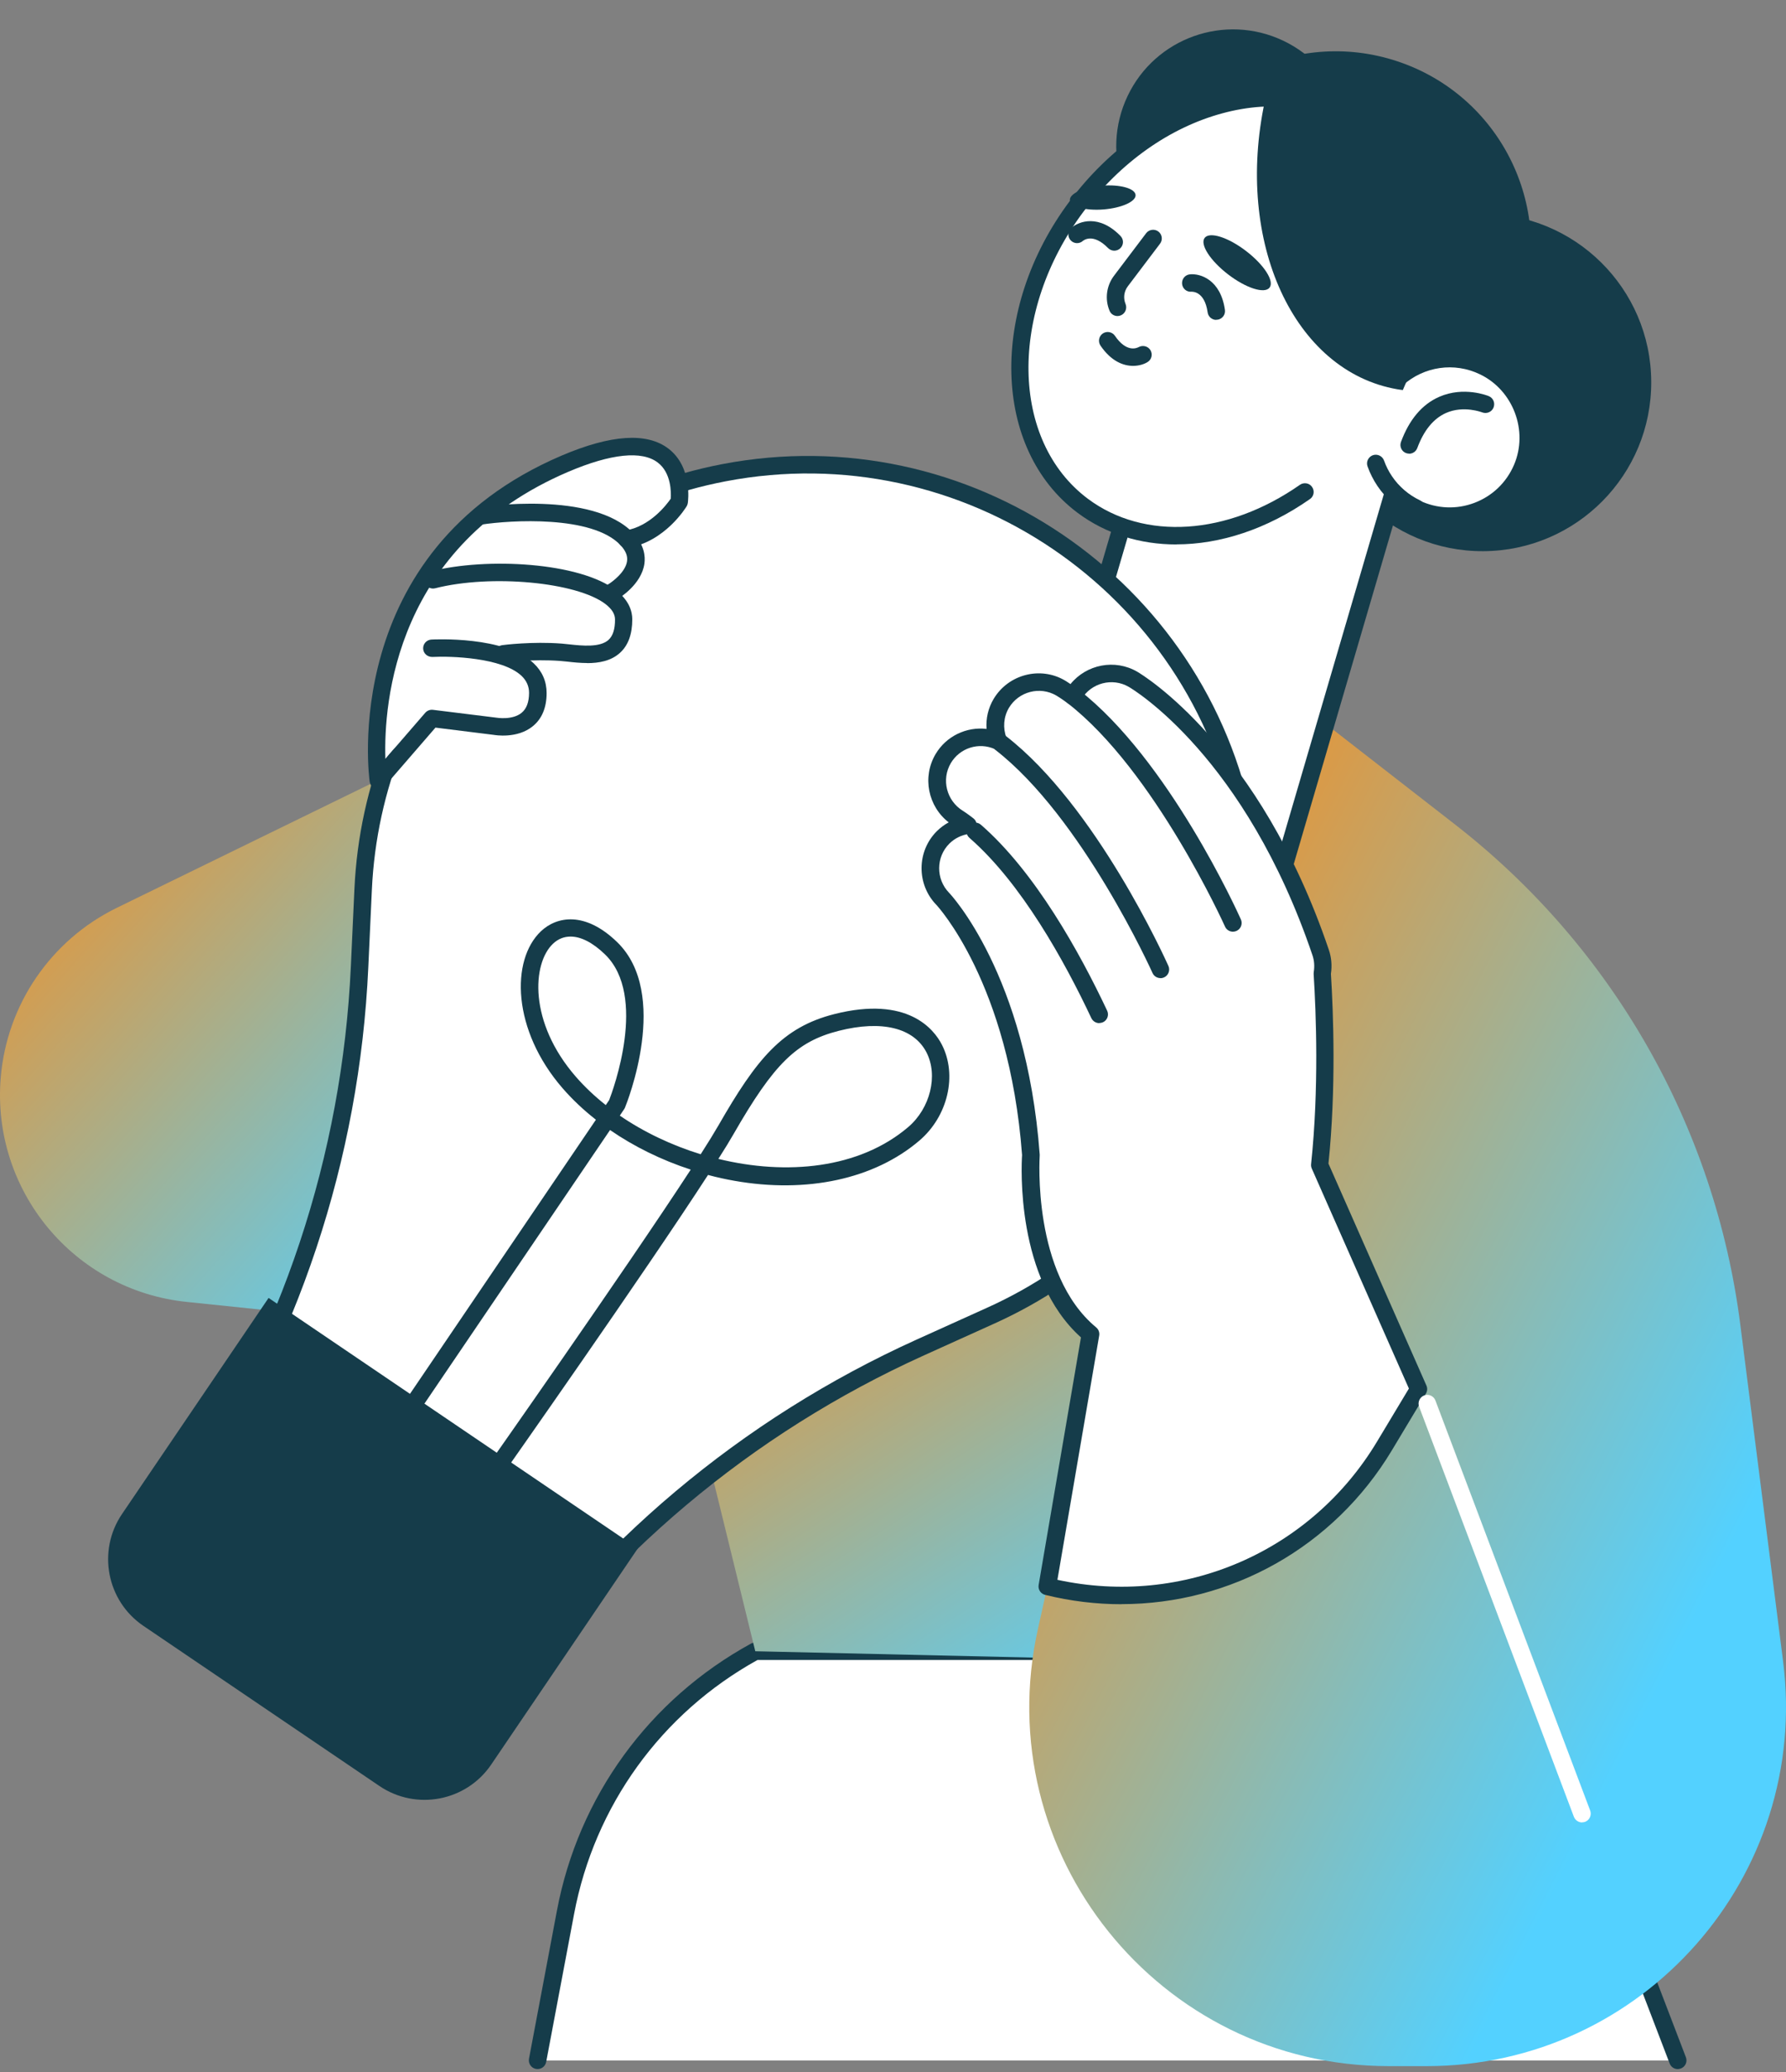
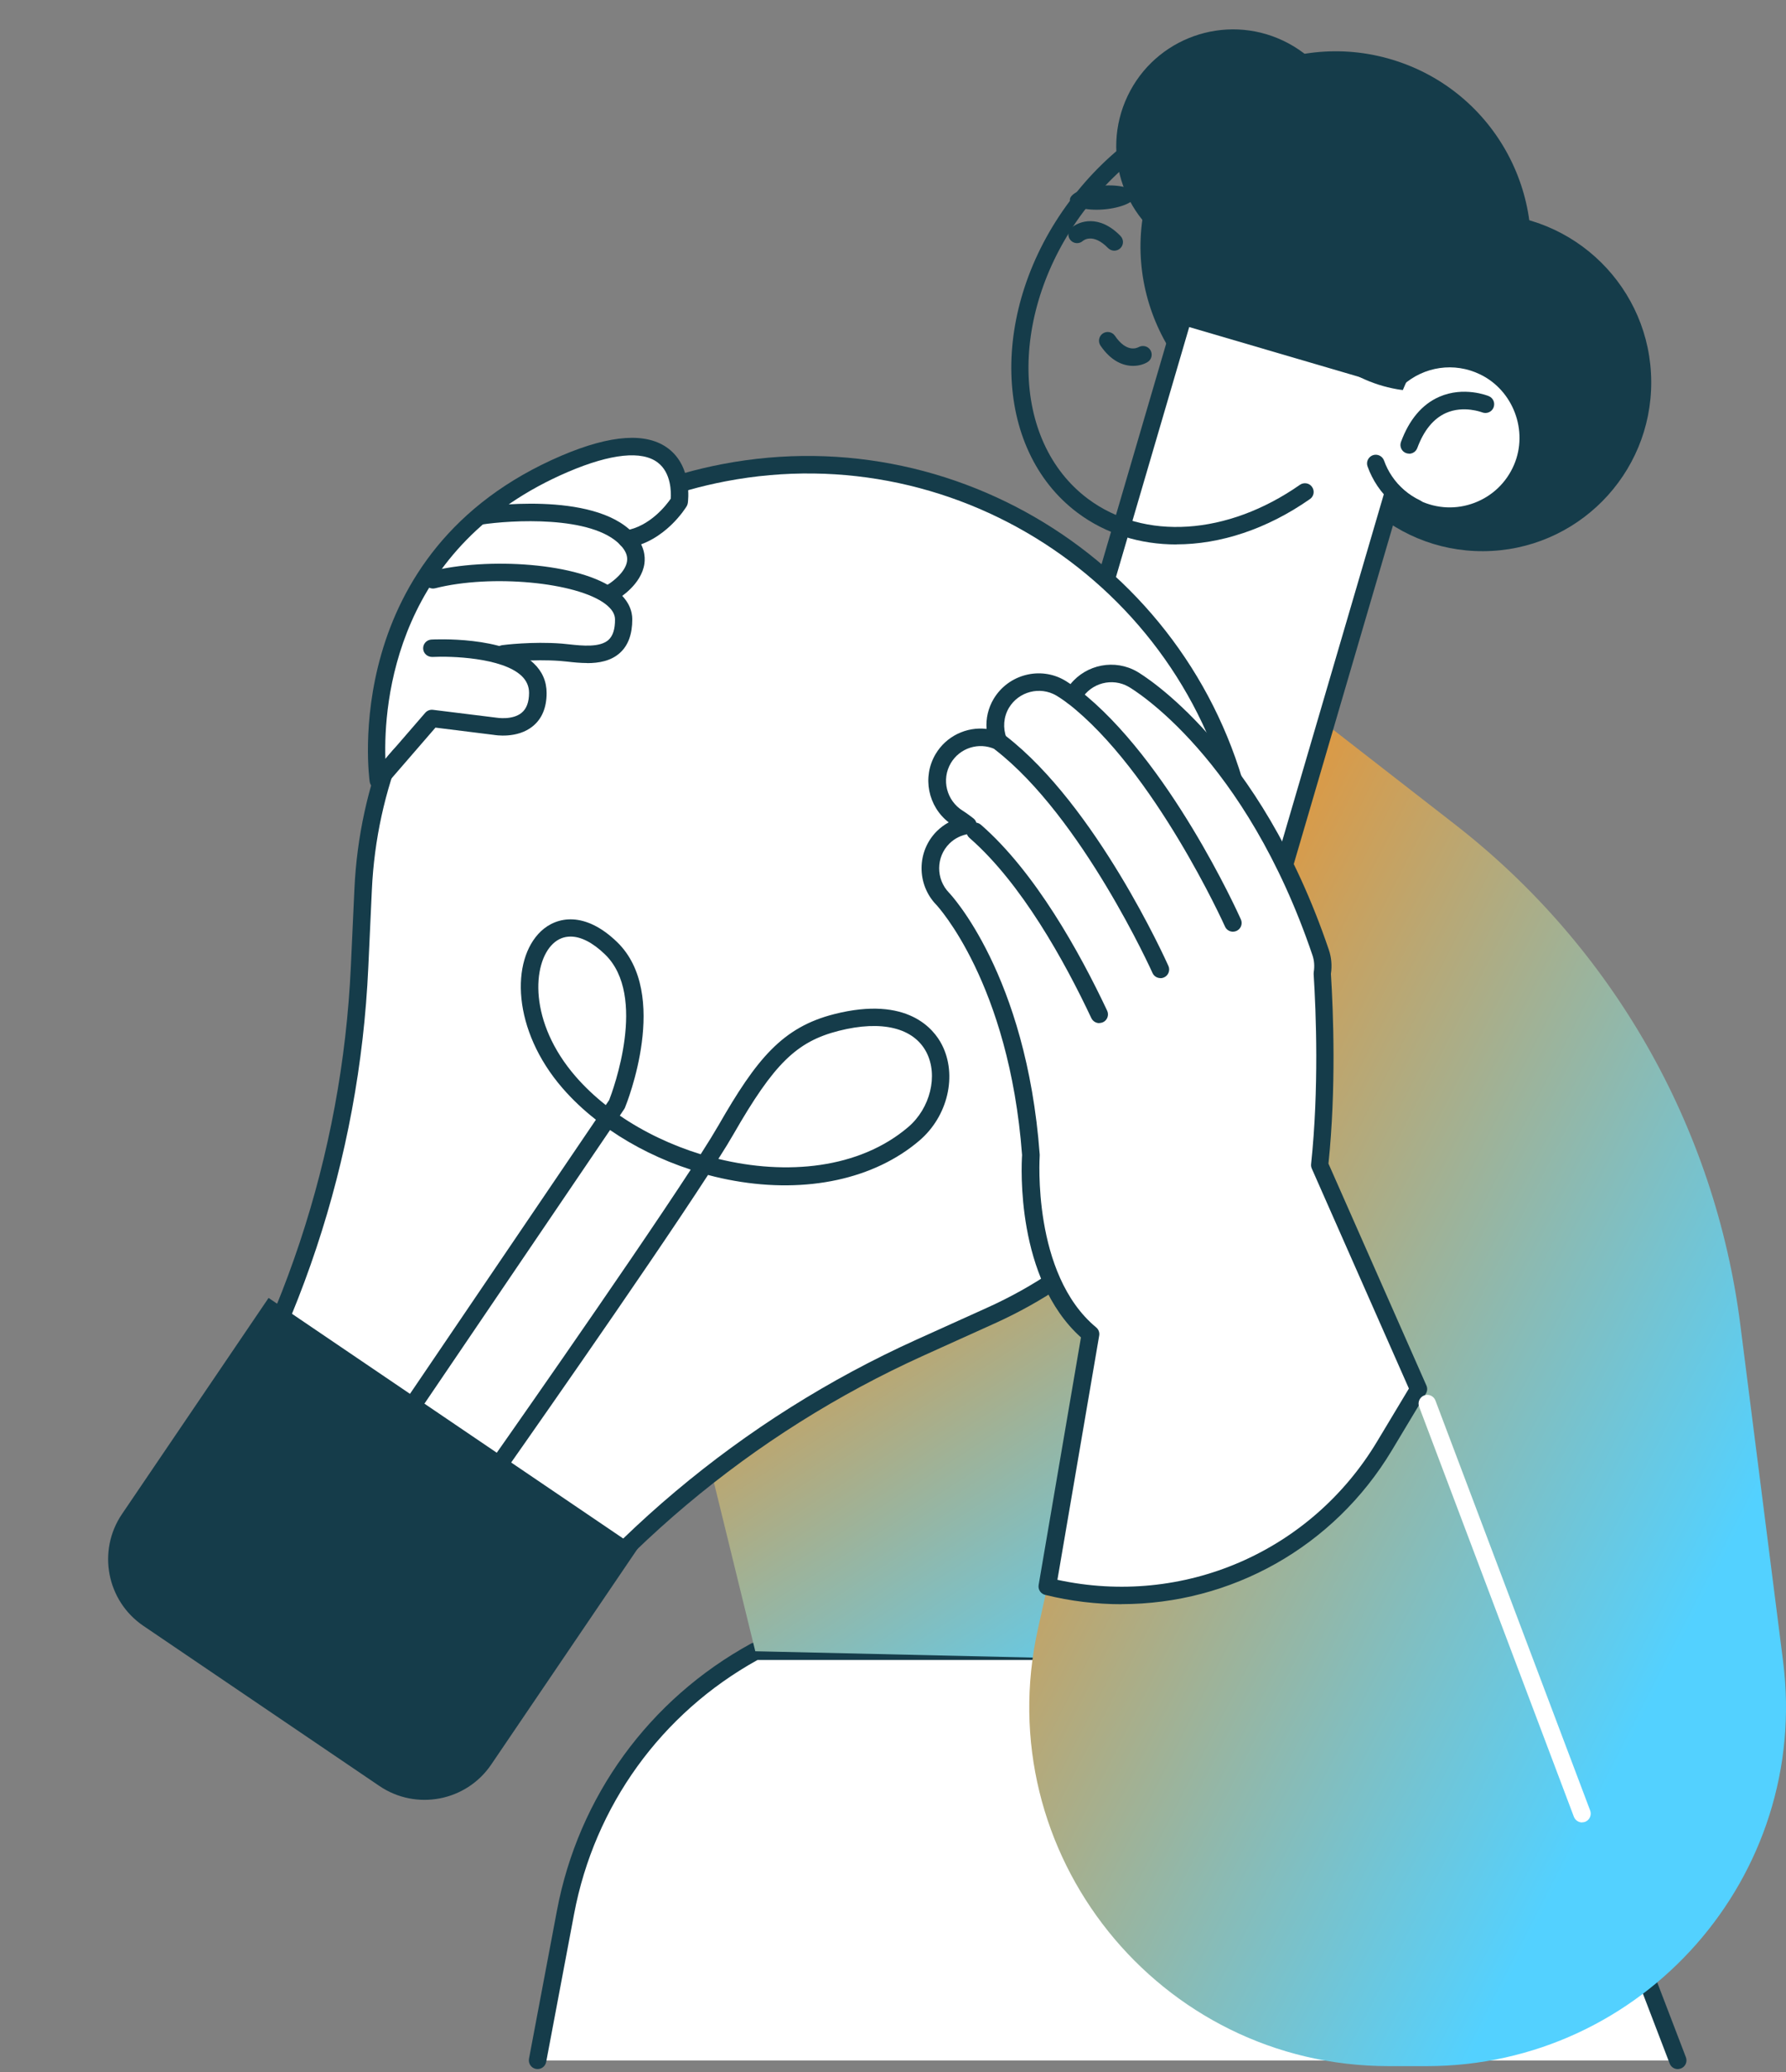
<svg xmlns="http://www.w3.org/2000/svg" width="100" height="116" viewBox="0 0 100 116" fill="none">
  <rect x="0" y="0" width="100" height="116" fill="#808080" stroke="none" />
  <path d="M30.102 115.349L31.666 107.065C32.838 100.847 36.736 95.483 42.29 92.45H85.173L93.946 115.354H30.102V115.349Z" fill="white" />
  <path d="M93.941 115.838C93.745 115.838 93.56 115.721 93.486 115.525L84.835 92.934H42.412C37.024 95.918 33.287 101.096 32.144 107.153L30.581 115.438C30.532 115.701 30.278 115.877 30.009 115.828C29.745 115.779 29.57 115.525 29.619 115.257L31.182 106.972C32.383 100.583 36.345 95.137 42.05 92.015C42.123 91.976 42.202 91.957 42.285 91.957H85.168C85.368 91.957 85.553 92.084 85.622 92.269L94.395 115.174C94.493 115.428 94.366 115.706 94.112 115.804C94.053 115.823 93.994 115.838 93.936 115.838H93.941Z" fill="#153C4A" />
  <path d="M36.438 68.569L42.289 92.445L85.172 93.422L90.043 61.256L36.438 68.569Z" fill="url(#paint0_linear_171_13318)" />
-   <path d="M38.279 35.323L6.534 50.827C2.85 52.63 0.384 56.235 0.042 60.318C-0.491 66.644 4.135 72.232 10.451 72.887L38.719 75.822L38.284 35.323H38.279Z" fill="url(#paint1_linear_171_13318)" />
  <path d="M71.852 38.679L81.48 46.167C90.297 53.025 96.036 63.093 97.443 74.171L99.837 93.011C101.365 105.038 91.992 115.672 79.873 115.672H77.763C64.891 115.672 55.327 103.753 58.116 91.189L58.644 88.816L71.857 38.679H71.852Z" fill="url(#paint2_linear_171_13318)" />
  <path d="M85.174 17.229C87.065 11.495 83.949 5.314 78.216 3.424C72.482 1.533 66.301 4.648 64.41 10.382C62.519 16.116 65.635 22.297 71.368 24.188C77.102 26.079 83.283 22.963 85.174 17.229Z" fill="#153C4A" />
  <path d="M83.053 30.858C88.27 30.832 92.479 26.582 92.454 21.364C92.428 16.147 88.178 11.938 82.961 11.964C77.743 11.989 73.534 16.239 73.56 21.457C73.585 26.674 77.835 30.883 83.053 30.858Z" fill="#153C4A" />
  <path d="M78.222 21.206C79.511 20.048 81.421 19.711 83.082 20.512C85.178 21.519 86.135 24.073 85.222 26.213C84.23 28.528 81.529 29.535 79.277 28.465C78.793 28.235 78.378 27.927 78.022 27.566L71.793 48.819L66.103 47.149C61.79 45.884 59.318 41.365 60.583 37.052L66.254 17.694L78.222 21.201V21.206Z" fill="white" />
  <path d="M71.793 49.313C71.749 49.313 71.7 49.308 71.656 49.293L65.966 47.623C63.753 46.973 61.926 45.503 60.822 43.485C59.718 41.463 59.464 39.133 60.114 36.92L65.785 17.567C65.819 17.445 65.907 17.337 66.019 17.274C66.132 17.21 66.268 17.201 66.391 17.235L78.104 20.669C79.574 19.492 81.577 19.252 83.292 20.078C85.617 21.196 86.682 24.039 85.671 26.408C85.143 27.649 84.156 28.592 82.901 29.066C81.645 29.544 80.283 29.486 79.066 28.909C78.788 28.777 78.524 28.621 78.28 28.436L72.267 48.961C72.233 49.083 72.145 49.191 72.032 49.254C71.959 49.293 71.881 49.313 71.798 49.313H71.793ZM66.586 18.309L61.051 37.194C60.475 39.153 60.7 41.224 61.682 43.017C62.663 44.809 64.28 46.113 66.239 46.685L71.461 48.214L77.552 27.429C77.601 27.263 77.733 27.136 77.904 27.092C78.07 27.048 78.251 27.102 78.373 27.224C78.7 27.561 79.076 27.83 79.486 28.025C80.459 28.484 81.548 28.533 82.554 28.152C83.56 27.771 84.347 27.014 84.772 26.023C85.583 24.127 84.728 21.851 82.867 20.957C81.43 20.263 79.736 20.508 78.544 21.573C78.417 21.685 78.241 21.724 78.08 21.68L66.581 18.309H66.586Z" fill="#153C4A" />
  <path d="M78.901 25.397C78.847 25.397 78.788 25.387 78.73 25.368C78.476 25.275 78.349 24.992 78.442 24.742C78.906 23.487 79.624 22.637 80.581 22.217C81.959 21.611 83.307 22.154 83.36 22.178C83.609 22.281 83.727 22.564 83.624 22.818C83.522 23.067 83.238 23.184 82.989 23.087C82.989 23.087 81.954 22.681 80.962 23.121C80.263 23.433 79.721 24.093 79.355 25.084C79.282 25.28 79.096 25.402 78.896 25.402L78.901 25.397Z" fill="#153C4A" />
  <path d="M63.133 5.38C61.584 8.643 62.971 12.545 66.234 14.094C69.497 15.642 73.4 14.255 74.949 10.992C76.497 7.729 75.11 3.826 71.847 2.278C68.584 0.729 64.681 2.117 63.133 5.38Z" fill="#153C4A" />
  <path d="M79.291 28.939C79.223 28.939 79.149 28.924 79.081 28.89C78.29 28.514 77.611 27.932 77.122 27.205C76.893 26.863 76.707 26.496 76.57 26.11C76.477 25.856 76.614 25.578 76.868 25.485C77.122 25.397 77.401 25.529 77.493 25.783C77.606 26.096 77.752 26.389 77.938 26.662C78.329 27.244 78.871 27.708 79.506 28.011C79.75 28.128 79.853 28.416 79.736 28.66C79.652 28.836 79.477 28.939 79.296 28.939H79.291Z" fill="#153C4A" />
-   <path d="M79.238 19.306C80.825 14.568 79.887 9.707 76.463 7.148C71.901 3.733 64.662 5.707 60.285 11.554C55.908 17.401 56.065 24.904 60.622 28.318C64.041 30.878 68.97 30.409 73.068 27.546L79.233 19.306H79.238Z" fill="white" />
  <path d="M65.873 30.482C63.841 30.482 61.921 29.896 60.334 28.709C55.566 25.138 55.366 17.313 59.894 11.261C62.073 8.345 65.013 6.269 68.174 5.409C71.378 4.539 74.426 5.018 76.751 6.757C80.249 9.375 81.407 14.363 79.697 19.462C79.609 19.716 79.335 19.853 79.076 19.77C78.823 19.682 78.681 19.409 78.769 19.15C80.342 14.455 79.321 9.898 76.165 7.539C74.084 5.98 71.334 5.555 68.428 6.347C65.477 7.148 62.722 9.102 60.671 11.842C56.465 17.459 56.573 24.674 60.91 27.923C64.066 30.282 68.726 29.979 72.785 27.141C73.005 26.99 73.313 27.038 73.464 27.263C73.62 27.483 73.567 27.791 73.342 27.942C70.934 29.627 68.316 30.477 65.863 30.477L65.873 30.482Z" fill="#153C4A" />
  <path d="M78.544 21.836C78.441 21.822 78.334 21.812 78.231 21.792C72.443 20.786 69.126 13.562 70.821 5.658C70.841 5.57 70.865 5.482 70.885 5.394C73.019 5.238 75.046 5.756 76.692 7.031C80.517 9.991 81.123 16.106 78.544 21.841V21.836Z" fill="#153C4A" />
  <path d="M63.582 10.914C63.612 11.28 62.81 11.642 61.794 11.725C60.779 11.808 59.933 11.573 59.904 11.207C59.875 10.841 60.676 10.474 61.692 10.396C62.708 10.313 63.553 10.548 63.582 10.914Z" fill="#153C4A" />
  <path d="M71.085 16.102C70.807 16.463 69.771 16.136 68.765 15.364C67.759 14.592 67.173 13.679 67.451 13.317C67.73 12.956 68.765 13.283 69.771 14.055C70.778 14.827 71.364 15.74 71.085 16.102Z" fill="#153C4A" />
-   <path d="M62.571 17.694C62.381 17.694 62.195 17.582 62.122 17.391C61.853 16.746 61.951 15.999 62.371 15.442L64.173 13.058C64.335 12.844 64.642 12.8 64.857 12.961C65.072 13.122 65.116 13.43 64.95 13.645L63.148 16.028C62.932 16.317 62.884 16.683 63.02 17.015C63.123 17.264 63.006 17.552 62.757 17.655C62.698 17.679 62.635 17.694 62.571 17.694Z" fill="#153C4A" />
  <path d="M68.1 17.909C67.861 17.909 67.651 17.733 67.617 17.489C67.446 16.277 66.743 16.336 66.718 16.331C66.445 16.36 66.21 16.16 66.186 15.892C66.161 15.623 66.357 15.383 66.625 15.359C67.197 15.3 68.345 15.652 68.584 17.347C68.623 17.616 68.438 17.86 68.169 17.899C68.144 17.899 68.12 17.899 68.1 17.899V17.909Z" fill="#153C4A" />
  <path d="M62.395 14.035C62.268 14.035 62.141 13.986 62.043 13.889C61.188 13.014 60.656 13.469 60.631 13.488C60.431 13.669 60.118 13.649 59.943 13.449C59.762 13.249 59.781 12.936 59.982 12.761C60.411 12.38 61.54 11.979 62.737 13.21C62.927 13.405 62.922 13.713 62.727 13.899C62.634 13.991 62.507 14.035 62.385 14.035H62.395Z" fill="#153C4A" />
  <path d="M63.441 20.483C62.893 20.483 62.214 20.224 61.618 19.35C61.467 19.125 61.526 18.822 61.745 18.671C61.97 18.52 62.273 18.578 62.425 18.798C63.069 19.746 63.641 19.492 63.753 19.433C63.988 19.306 64.281 19.379 64.418 19.609C64.549 19.838 64.481 20.131 64.256 20.268C64.071 20.386 63.782 20.483 63.441 20.483Z" fill="#153C4A" />
  <path d="M40.531 26.467C29.208 28.636 20.855 38.288 20.327 49.806L20.127 54.144C19.639 64.792 16.215 75.099 10.231 83.926L9.742 84.649L27.024 96.372L27.513 95.649C33.497 86.827 41.81 79.832 51.526 75.441L55.483 73.653C65.99 68.905 71.866 57.573 69.697 46.255C67.109 32.739 54.047 23.878 40.531 26.472V26.467Z" fill="white" />
  <path d="M27.03 96.851C26.937 96.851 26.839 96.822 26.756 96.768L9.474 85.045C9.367 84.971 9.293 84.859 9.269 84.732C9.245 84.605 9.269 84.473 9.342 84.366L9.831 83.643C15.766 74.889 19.16 64.68 19.644 54.114L19.844 49.777C20.382 37.99 28.852 28.206 40.443 25.983C54.204 23.346 67.544 32.397 70.181 46.157C72.404 57.749 66.445 69.238 55.688 74.093L51.732 75.881C42.094 80.238 33.859 87.165 27.924 95.918L27.435 96.641C27.342 96.783 27.186 96.856 27.03 96.856V96.851ZM10.427 84.512L26.903 95.688L27.118 95.371C33.155 86.471 41.528 79.422 51.331 74.992L55.288 73.204C65.629 68.534 71.359 57.485 69.224 46.343C66.689 33.11 53.867 24.41 40.629 26.946C29.487 29.08 21.339 38.488 20.821 49.826L20.621 54.163C20.133 64.91 16.679 75.295 10.642 84.195L10.427 84.512Z" fill="#153C4A" />
  <path d="M15.038 72.664L35.711 86.687L27.504 98.787C26.108 100.844 23.304 101.385 21.242 99.987L8.031 91.025C5.974 89.63 5.433 86.825 6.831 84.763L15.038 72.664Z" fill="#153C4A" />
  <path d="M27.528 83.071C27.431 83.071 27.333 83.042 27.25 82.983C27.03 82.827 26.977 82.524 27.133 82.304C27.226 82.172 34.983 71.143 38.675 65.481C37.044 64.949 35.5 64.192 34.157 63.264L23.288 79.285C23.137 79.51 22.834 79.569 22.61 79.417C22.385 79.266 22.326 78.963 22.478 78.738L33.366 62.687C32.672 62.145 32.047 61.554 31.5 60.924C28.672 57.666 28.588 53.748 30.288 52.136C31.177 51.296 32.76 51.008 34.548 52.737C37.547 55.634 35.1 61.754 34.992 62.013C34.978 62.042 34.963 62.077 34.943 62.101L34.704 62.458C36.052 63.381 37.606 64.118 39.232 64.621C39.652 63.967 39.989 63.415 40.224 63.01C42.358 59.292 43.8 57.509 46.721 56.772C50.819 55.736 52.294 57.622 52.734 58.481C53.613 60.186 53.076 62.497 51.473 63.859C48.953 66.009 45.177 66.825 41.118 66.106C40.624 66.019 40.131 65.911 39.643 65.779C36.052 71.319 28.305 82.329 27.924 82.871C27.831 83.008 27.68 83.076 27.523 83.076L27.528 83.071ZM40.219 64.88C44.029 65.813 48.103 65.437 50.848 63.102C52.089 62.047 52.538 60.206 51.874 58.916C51.161 57.539 49.373 57.099 46.965 57.71C44.601 58.31 43.335 59.551 41.074 63.488C40.864 63.855 40.575 64.328 40.219 64.885V64.88ZM31.944 52.434C31.578 52.434 31.246 52.566 30.962 52.835C29.8 53.934 29.585 57.221 32.237 60.274C32.731 60.841 33.292 61.373 33.918 61.867L34.108 61.588C34.318 61.046 36.277 55.756 33.874 53.431C33.19 52.771 32.53 52.434 31.949 52.434H31.944Z" fill="#153C4A" />
  <path d="M73.889 65.222C74.343 60.924 74.163 56.532 74.031 54.495C74.094 54.114 74.075 53.714 73.943 53.323C70.118 42.03 63.709 38.185 63.441 38.024C62.283 37.35 60.808 37.741 60.119 38.889C60.099 38.918 60.095 38.952 60.075 38.982C59.675 38.688 59.425 38.537 59.377 38.513C58.219 37.839 56.744 38.229 56.06 39.377C55.664 40.042 55.635 40.813 55.889 41.487C54.775 40.994 53.451 41.39 52.812 42.464C52.128 43.617 52.504 45.112 53.652 45.806C53.661 45.81 53.857 45.938 54.189 46.196C53.686 46.27 53.197 46.489 52.807 46.875C51.854 47.818 51.849 49.362 52.787 50.319C52.831 50.363 56.983 54.735 57.721 64.661C57.721 64.661 57.208 71.494 61.052 74.679L58.634 88.811C65.976 90.613 73.63 87.424 77.518 80.941L79.424 77.766L73.884 65.218L73.889 65.222Z" fill="white" />
  <path d="M62.801 89.812C61.384 89.812 59.948 89.641 58.522 89.289C58.273 89.231 58.111 88.987 58.155 88.733L60.524 74.874C56.866 71.592 57.188 65.271 57.227 64.665C56.504 55.028 52.469 50.705 52.43 50.661C51.312 49.513 51.322 47.657 52.46 46.528C52.66 46.333 52.88 46.167 53.119 46.04C51.961 45.146 51.624 43.5 52.386 42.215C52.987 41.204 54.12 40.676 55.239 40.808C55.195 40.222 55.332 39.636 55.635 39.128C56.455 37.755 58.243 37.286 59.621 38.093C59.65 38.112 59.762 38.175 59.938 38.298C60.832 37.194 62.425 36.876 63.68 37.609C63.958 37.77 70.523 41.717 74.402 53.172C74.548 53.597 74.588 54.051 74.519 54.52C74.656 56.708 74.817 60.938 74.382 65.144L79.868 77.571C79.931 77.717 79.922 77.883 79.838 78.02L77.933 81.195C74.666 86.637 68.906 89.807 62.791 89.807L62.801 89.812ZM59.201 88.444C66.235 89.973 73.386 86.901 77.108 80.697L78.886 77.737L73.449 65.423C73.415 65.344 73.4 65.261 73.41 65.173C73.855 60.958 73.689 56.694 73.552 54.53C73.552 54.49 73.552 54.456 73.557 54.422C73.611 54.09 73.586 53.777 73.488 53.484C69.727 42.371 63.465 38.605 63.201 38.454C62.283 37.922 61.096 38.229 60.549 39.148C60.544 39.162 60.524 39.206 60.515 39.221C60.446 39.343 60.329 39.436 60.192 39.465C60.055 39.499 59.909 39.465 59.797 39.382C59.391 39.084 59.152 38.942 59.142 38.938C58.224 38.405 57.037 38.713 56.489 39.631C56.192 40.134 56.143 40.75 56.353 41.316C56.421 41.502 56.372 41.707 56.231 41.844C56.089 41.981 55.879 42.015 55.698 41.937C54.799 41.536 53.744 41.873 53.241 42.718C52.694 43.637 52.997 44.833 53.915 45.395C53.93 45.405 54.145 45.537 54.501 45.815C54.658 45.937 54.721 46.138 54.672 46.328C54.624 46.519 54.462 46.66 54.267 46.685C53.837 46.743 53.456 46.934 53.158 47.227C52.401 47.979 52.391 49.215 53.144 49.987C53.188 50.031 57.467 54.539 58.214 64.631C58.214 64.656 58.214 64.68 58.214 64.704C58.214 64.768 57.769 71.323 61.374 74.313C61.511 74.425 61.575 74.601 61.545 74.772L59.205 88.449L59.201 88.444Z" fill="#153C4A" />
  <path d="M69.034 51.672C69.034 51.672 65.097 42.87 60.08 38.987L69.034 51.672Z" fill="white" />
  <path d="M69.033 52.161C68.848 52.161 68.667 52.053 68.589 51.872C68.55 51.784 64.642 43.139 59.782 39.372C59.567 39.206 59.528 38.898 59.694 38.688C59.86 38.474 60.167 38.434 60.378 38.6C65.433 42.513 69.317 51.11 69.478 51.472C69.59 51.716 69.478 52.009 69.234 52.117C69.17 52.146 69.102 52.161 69.033 52.161Z" fill="#153C4A" />
  <path d="M64.974 54.271C64.974 54.271 61.037 45.469 56.02 41.585L64.974 54.271Z" fill="white" />
  <path d="M64.975 54.759C64.789 54.759 64.608 54.652 64.53 54.471C64.491 54.383 60.583 45.737 55.723 41.976C55.508 41.81 55.469 41.502 55.635 41.292C55.801 41.077 56.109 41.038 56.319 41.204C61.375 45.117 65.258 53.714 65.419 54.075C65.532 54.32 65.419 54.613 65.175 54.72C65.112 54.749 65.043 54.764 64.975 54.764V54.759Z" fill="#153C4A" />
  <path d="M61.55 56.791C60.138 53.787 57.642 49.186 54.603 46.538L61.55 56.791Z" fill="white" />
-   <path d="M61.55 57.28C61.365 57.28 61.194 57.177 61.106 57.001C59.596 53.792 57.188 49.44 54.282 46.91C54.077 46.734 54.057 46.426 54.233 46.221C54.409 46.016 54.717 45.996 54.922 46.172C57.955 48.815 60.441 53.294 61.99 56.581C62.107 56.825 62 57.119 61.755 57.231C61.687 57.26 61.619 57.275 61.545 57.275L61.55 57.28Z" fill="#153C4A" />
+   <path d="M61.55 57.28C61.365 57.28 61.194 57.177 61.106 57.001C59.596 53.792 57.188 49.44 54.282 46.91C54.077 46.734 54.057 46.426 54.233 46.221C54.409 46.016 54.717 45.996 54.922 46.172C57.955 48.815 60.441 53.294 61.99 56.581C62.107 56.825 62 57.119 61.755 57.231C61.687 57.26 61.619 57.275 61.545 57.275L61.55 57.28" fill="#153C4A" />
  <path d="M21.139 43.129C21.139 43.129 20.26 33.643 28.09 27.805C34.367 23.126 38.807 25.607 38.362 28.157C38.187 29.178 35.49 30.404 35.49 30.404C35.49 30.404 35.749 31.928 35.334 32.407C34.919 32.886 35.373 34.292 35.344 35.294C35.314 36.344 33.883 37.091 32.916 36.813C31.949 36.534 28.906 36.407 28.906 36.407C28.906 36.407 29.99 37.883 30.293 39.094C30.503 39.924 29.067 41.37 27.543 40.984C26.024 40.598 23.454 39.49 21.134 43.139L21.139 43.129Z" fill="white" />
  <path d="M34.289 33.628C34.123 33.628 33.956 33.54 33.869 33.389C33.732 33.154 33.81 32.856 34.044 32.719C34.313 32.558 35.026 32.016 35.109 31.42C35.153 31.122 35.031 30.829 34.738 30.516C33.151 28.836 28.583 29.119 26.957 29.369C26.693 29.407 26.439 29.227 26.4 28.958C26.361 28.689 26.541 28.44 26.81 28.401C27.069 28.362 33.19 27.454 35.451 29.842C36.077 30.507 36.14 31.142 36.081 31.557C35.915 32.724 34.684 33.477 34.543 33.56C34.465 33.603 34.382 33.628 34.298 33.628H34.289Z" fill="#153C4A" />
  <path d="M32.882 37.12C32.496 37.12 32.11 37.081 31.778 37.042C31.631 37.028 31.494 37.013 31.372 37.003C29.814 36.886 28.261 37.081 28.246 37.086C27.977 37.125 27.733 36.935 27.699 36.666C27.665 36.398 27.855 36.153 28.119 36.119C28.187 36.109 29.785 35.904 31.445 36.031C31.577 36.041 31.724 36.056 31.88 36.075C32.603 36.153 33.59 36.256 34.069 35.826C34.318 35.601 34.44 35.215 34.435 34.678C34.435 34.375 34.259 34.097 33.907 33.823C32.305 32.587 27.494 32.138 24.367 32.934C24.104 33.003 23.84 32.842 23.772 32.583C23.703 32.319 23.864 32.055 24.123 31.987C27.254 31.191 32.466 31.479 34.498 33.052C35.241 33.628 35.402 34.248 35.402 34.673C35.402 35.504 35.173 36.134 34.713 36.549C34.21 37.008 33.531 37.125 32.872 37.125L32.882 37.12Z" fill="#153C4A" />
  <path d="M21.182 44.179C21.138 44.179 21.09 44.174 21.046 44.159C20.865 44.106 20.728 43.954 20.699 43.764C20.679 43.637 18.891 30.863 31.45 25.505C34.215 24.327 36.227 24.195 37.429 25.119C38.782 26.154 38.523 28.069 38.513 28.152C38.504 28.216 38.484 28.279 38.45 28.338C38.401 28.421 37.229 30.331 35.167 30.668C34.904 30.712 34.65 30.531 34.606 30.262C34.562 29.994 34.742 29.744 35.011 29.701C36.398 29.476 37.326 28.255 37.556 27.918C37.58 27.581 37.59 26.472 36.828 25.895C35.939 25.216 34.21 25.397 31.831 26.408C22.12 30.55 21.48 39.353 21.578 42.484L23.81 39.905C23.918 39.783 24.079 39.719 24.24 39.739L27.787 40.178C27.821 40.183 28.7 40.33 29.213 39.9C29.486 39.67 29.618 39.309 29.623 38.796C29.623 38.425 29.486 38.112 29.208 37.843C28.119 36.808 25.227 36.725 24.206 36.779C23.937 36.783 23.708 36.588 23.693 36.319C23.678 36.051 23.884 35.821 24.152 35.806C24.318 35.797 28.26 35.596 29.882 37.135C30.366 37.594 30.605 38.151 30.605 38.801C30.605 39.612 30.346 40.237 29.838 40.652C28.964 41.375 27.694 41.15 27.64 41.141L24.382 40.735L21.554 44.003C21.461 44.111 21.324 44.174 21.182 44.174V44.179Z" fill="#153C4A" />
  <path d="M88.582 102.029C88.386 102.029 88.201 101.907 88.123 101.711L79.457 78.753C79.364 78.499 79.491 78.221 79.74 78.123C79.99 78.025 80.273 78.152 80.371 78.406L89.036 101.364C89.129 101.618 89.002 101.897 88.753 101.995C88.694 102.014 88.635 102.024 88.582 102.024V102.029Z" fill="white" />
  <defs>
    <linearGradient id="paint0_linear_171_13318" x1="36.438" y1="69.297" x2="56.588" y2="100.417" gradientUnits="userSpaceOnUse">
      <stop stop-color="#F39025" />
      <stop offset="1" stop-color="#53D1FF" />
    </linearGradient>
    <linearGradient id="paint1_linear_171_13318" x1="7.53804e-06" y1="45.448" x2="27.602" y2="69.902" gradientUnits="userSpaceOnUse">
      <stop stop-color="#F39025" />
      <stop offset="1" stop-color="#53D1FF" />
    </linearGradient>
    <linearGradient id="paint2_linear_171_13318" x1="57.63" y1="57.927" x2="100.416" y2="79.746" gradientUnits="userSpaceOnUse">
      <stop stop-color="#F39025" />
      <stop offset="1" stop-color="#53D1FF" />
    </linearGradient>
  </defs>
</svg>